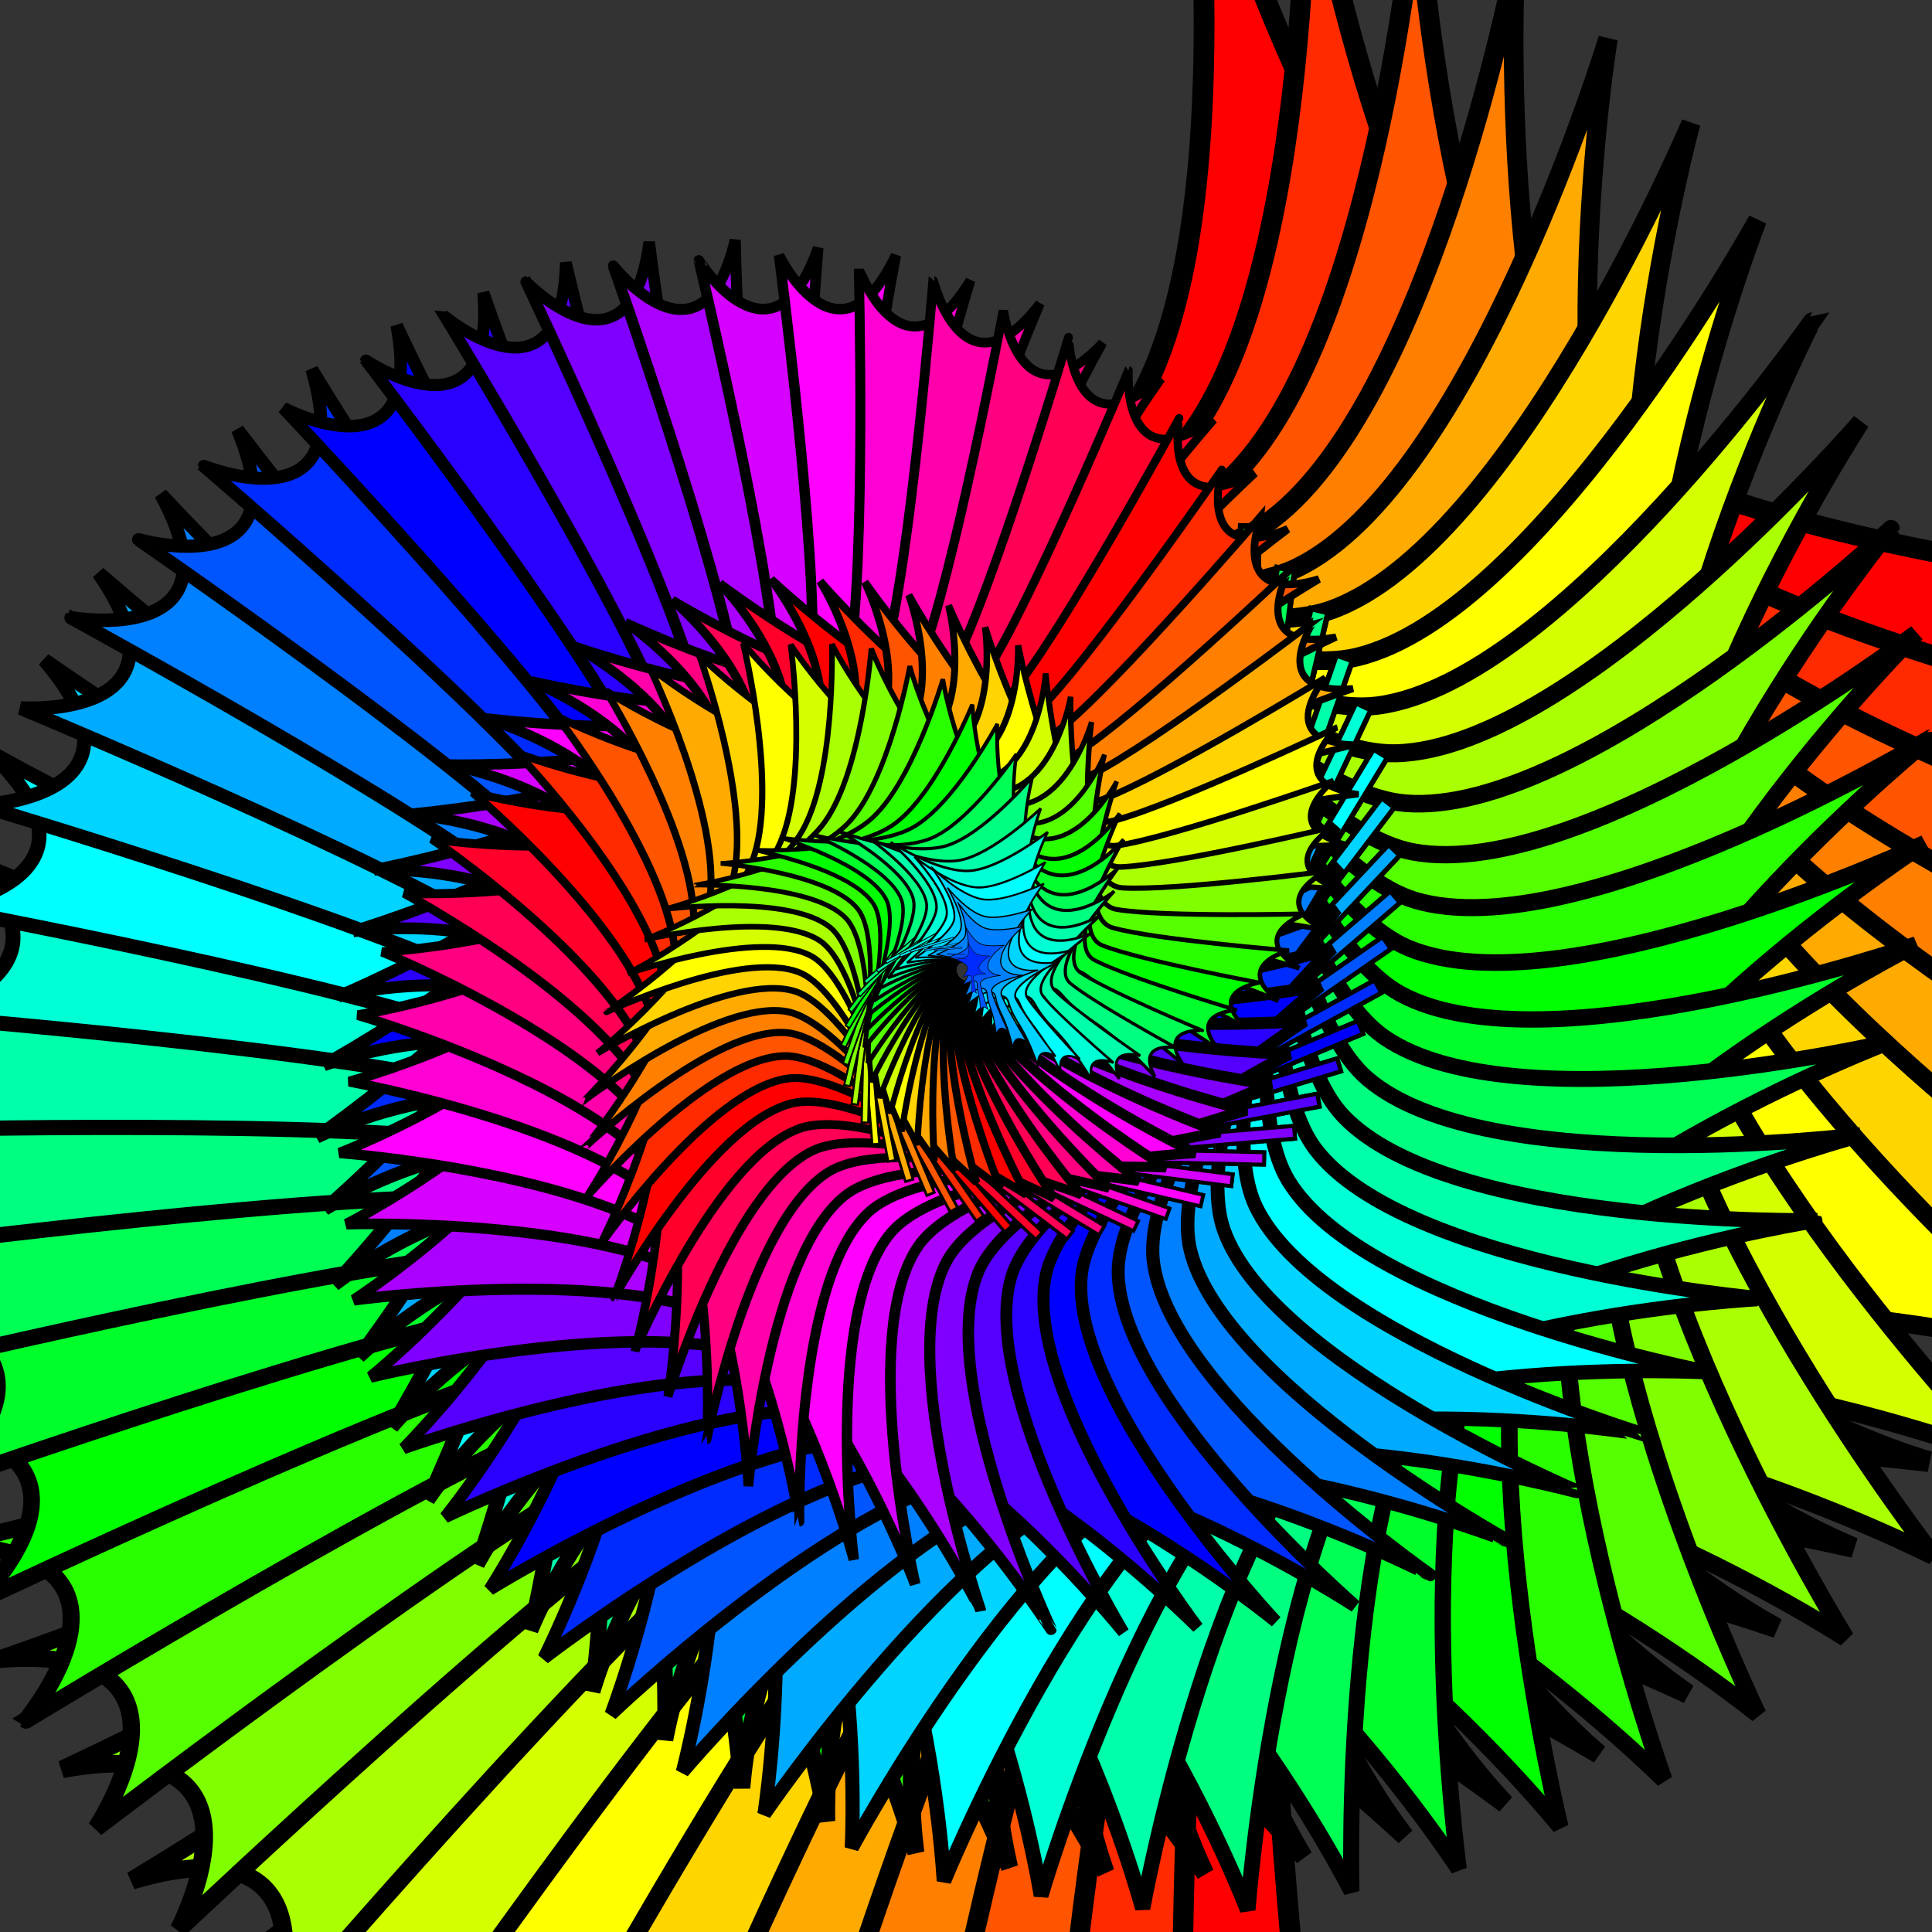
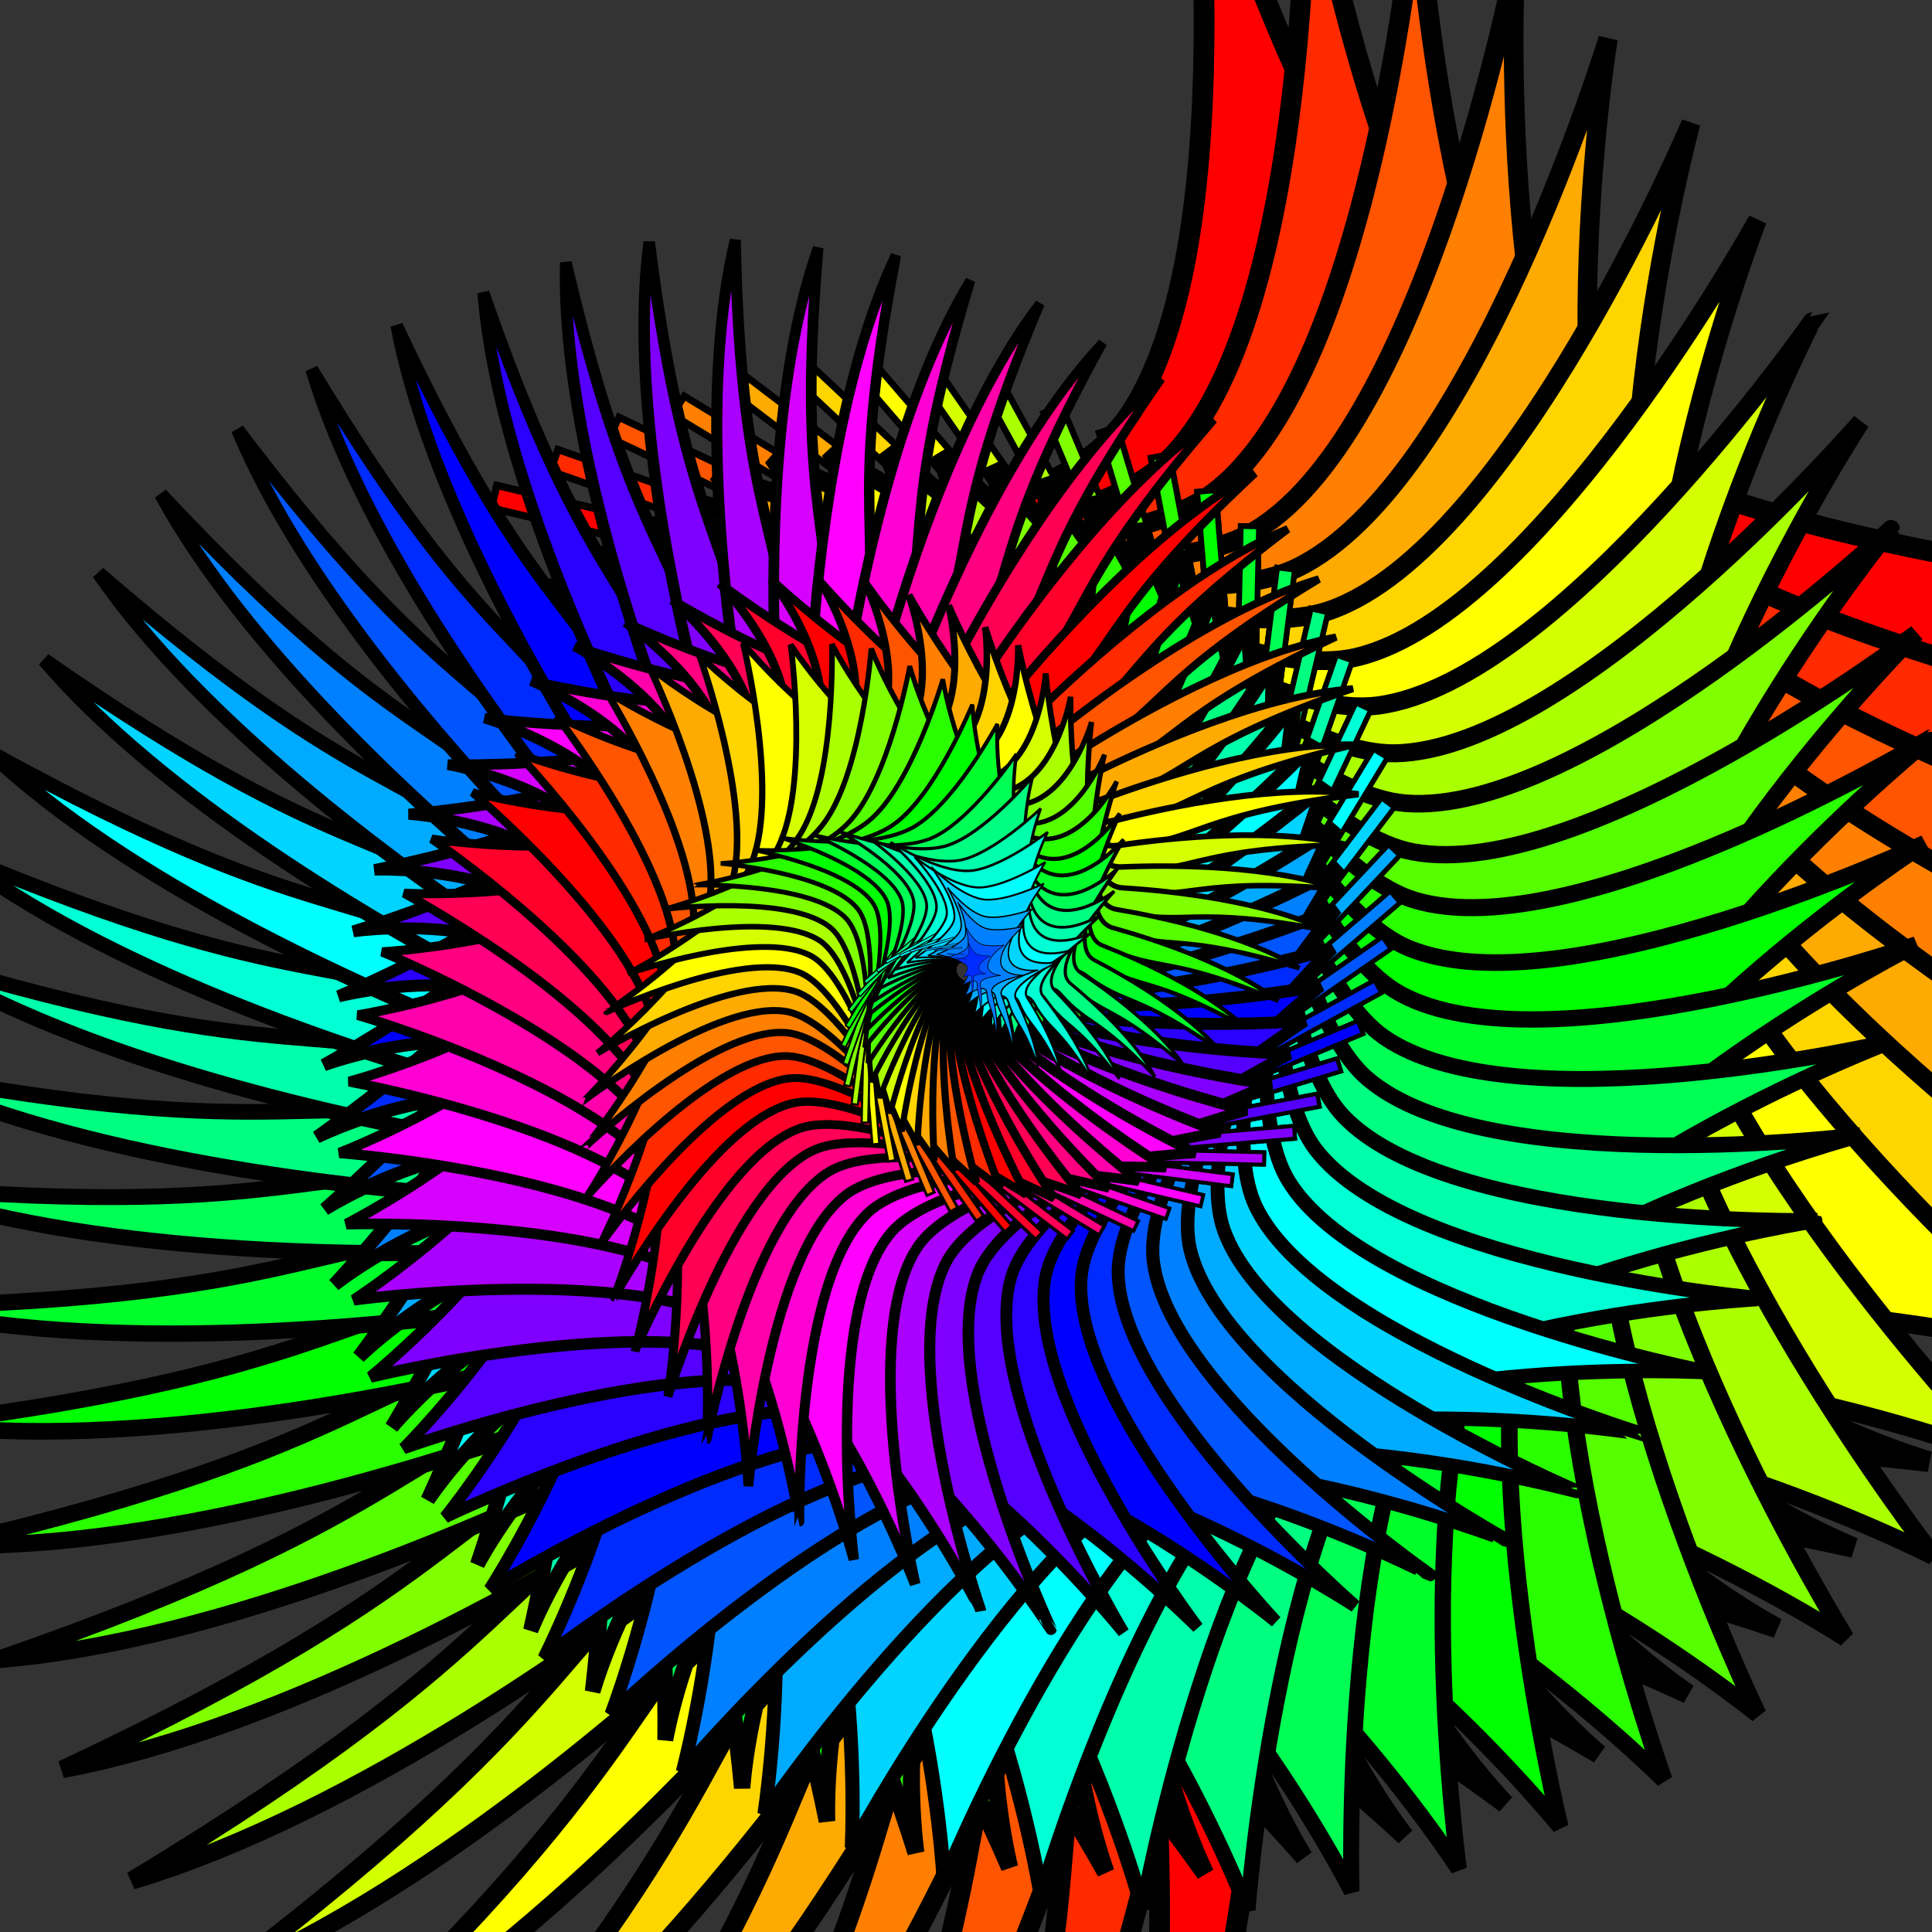
<svg xmlns="http://www.w3.org/2000/svg" xmlns:xlink="http://www.w3.org/1999/xlink" _ngcontent-c1="" height="1100" id="playspace" version="1.1" viewBox="-1000 -1000 2000 2000" width="1100" x="550" y="550" viewbox="550 550 1100 1100">
  <rect x="-1000" y="-1000" width="2000" height="2000" fill="#333333" stroke="none" /> &lt;svg id="playspace" version="1.1" xmlns="http://www.w3.org/2000/svg" xmlns:xlink="http://www.w3.org/1999/xlink" x="550 px " y="550 px " width="1100 px " height="1100 px " viewBox="550 550 1100 1100"&gt; <defs _ngcontent-c1="" id="library">
    <g _ngcontent-c1="" id="basement" style="fill-rule:evenodd">
      <g transform="rotate(103.258)">
        <animateTransform _ngcontent-c1="" attributeName="transform" attributeType="XML" id="mybaserotate" repeatCount="indefinite" type="rotate" values="0;360" dur="20" />
        <rect _ngcontent-c1="" height="360" width="16" x="-8" y="180" />
      </g>
      <g transform="scale(2.868 2.868)">
        <animateTransform _ngcontent-c1="" attributeName="transform" attributeType="XML" id="myanimate" repeatCount="indefinite" type="scale" values="0 0;5 5;0 0" dur="20" />
-         <path _ngcontent-c1="" d="M-36,411.75 C-11.344,283.278-32.564,279.11-18,216c12.5-54.167-101.25-18-101.25-18S-54,140-54,90S-180-20.25-180-20.25S-60.75-27-33.75-58.5&#10;&#09;&#09;c32.74-38.196,18-157.5,18-157.5S12.644-108.265,63-67.5c47.25,38.25,168.75,47.25,168.75,47.25s-116.223,44.444-144,112.5&#10;&#09;&#09;S162,189,162,189S7.542,169.482,4.5,218.25s15.75,193.5,15.75,193.5S-8.223,353.416-36,411.75z" />
+         <path _ngcontent-c1="" d="M-36,411.75 C-11.344,283.278-32.564,279.11-18,216c12.5-54.167-101.25-18-101.25-18S-54,140-54,90S-180-20.25-180-20.25S-60.75-27-33.75-58.5&#10;&#09;&#09;c32.74-38.196,18-157.5,18-157.5S12.644-108.265,63-67.5c47.25,38.25,168.75,47.25,168.75,47.25s-116.223,44.444-144,112.5&#10;&#09;&#09;S162,189,162,189S7.542,169.482,4.5,218.25S-8.223,353.416-36,411.75z" />
      </g>
      <g transform="rotate(103.258)">
        <animateTransform _ngcontent-c1="" attributeName="transform" attributeType="XML" id="mybaserotate" repeatCount="indefinite" type="rotate" values="0;360" dur="20" />
        <rect _ngcontent-c1="" height="360" width="16" x="-8" y="180" />
      </g>
    </g>
    <g _ngcontent-c1="" id="baseanimate" style="fill-rule:evenodd" transform="rotate(206.517)">
      <animateTransform _ngcontent-c1="" attributeName="transform" attributeType="XML" id="mybaseanimate" repeatCount="indefinite" type="rotate" values="0;360;0" dur="20" />
    </g>
    <g _ngcontent-c1="" id="animate" style="fill-rule:evenodd">
      <g transform="scale(2.868 2.868)">
        <animateTransform _ngcontent-c1="" attributeName="transform" attributeType="XML" id="myanimate" repeatCount="indefinite" type="scale" values="0 0;5 5;0 0" dur="20" />
-         <path _ngcontent-c1="" d="M-36,411.75 C-11.344,283.278-32.564,279.11-18,216c12.5-54.167-101.25-18-101.25-18S-54,140-54,90S-180-20.25-180-20.25S-60.75-27-33.75-58.5&#10;&#09;&#09;c32.74-38.196,18-157.5,18-157.5S12.644-108.265,63-67.5c47.25,38.25,168.75,47.25,168.75,47.25s-116.223,44.444-144,112.5&#10;&#09;&#09;S162,189,162,189S7.542,169.482,4.5,218.25s15.75,193.5,15.75,193.5S-8.223,353.416-36,411.75z" />
      </g>
    </g>
    <g _ngcontent-c1="" id="basemoveh" style="fill-rule:evenodd" transform="translate(290.537 100)">
      <animateTransform _ngcontent-c1="" attributeName="transform" attributeType="XML" id="mybasemoveh" repeatCount="indefinite" type="translate" values="400 100;0 100;400 100" begin="3" dur="20" />
    </g>
    <g _ngcontent-c1="" id="basemovev" style="fill-rule:evenodd" transform="translate(0.426 170.537)">
      <animateTransform _ngcontent-c1="" attributeName="transform" attributeType="XML" id="mybasemovev" repeatCount="indefinite" type="translate" values="1,400;0,0;1,400" dur="20" />
    </g>
    <g _ngcontent-c1="" id="baserotate" style="fill-rule:evenodd">
      <g transform="rotate(103.258)">
        <animateTransform _ngcontent-c1="" attributeName="transform" attributeType="XML" id="mybaserotate" repeatCount="indefinite" type="rotate" values="0;360" dur="20" />
        <rect _ngcontent-c1="" height="360" width="16" x="-8" y="180" />
      </g>
    </g>
    <g _ngcontent-c1="" id="basescale" style="fill-rule:evenodd" transform="scale(1.336 1.336)">
      <animateTransform _ngcontent-c1="" attributeName="transform" attributeType="XML" id="mybasescale" repeatCount="indefinite" type="scale" values="3;.1;3" dur="20" />
    </g>
    <g _ngcontent-c1="" id="basescaleX" style="fill-rule:evenodd" transform="scale(1.763 1)">
      <animateTransform _ngcontent-c1="" attributeName="transform" attributeType="XML" id="mybasescalex" repeatCount="indefinite" type="scale" values="4 1;.1 1;4 1" dur="20" />
    </g>
    <g _ngcontent-c1="" id="basescaleY" style="fill-rule:evenodd" transform="scale(1 1.763)">
      <animateTransform _ngcontent-c1="" attributeName="transform" attributeType="XML" id="mybasescaley" repeatCount="indefinite" type="scale" values="1 4;1 .1;1 4" dur="20" />
    </g>
    <g _ngcontent-c1="" id="baseskewX" style="fill-rule:evenodd" transform="skewX(-31.976)">
      <animateTransform _ngcontent-c1="" attributeName="transform" attributeType="XML" id="mybaseskewx" repeatCount="indefinite" type="skewX" values="-75;0;75" dur="20" />
    </g>
    <g _ngcontent-c1="" id="baseskewY" style="fill-rule:evenodd" transform="skewY(-31.976)">
      <animateTransform _ngcontent-c1="" attributeName="transform" attributeType="XML" id="mybaseskewy" repeatCount="indefinite" type="skewY" values="-75;0;75" dur="20" />
    </g>
    <g _ngcontent-c1="" id="bob">
      <use _ngcontent-c1="" id="step001" xlink:href="#basement" transform="rotate(0,0,0) scale(1,1) skewX(0) skewY(0) translate(200,-200)" />
    </g>
    <g _ngcontent-c1="" id="john" />
  </defs>
  <g _ngcontent-c1="" id="stage" transform="translate(0 0)">
    <g _ngcontent-c1="" id="tom" transform="translate(0 0)">
      <use _ngcontent-c1="" xlink:href="#bob" id="tom0" transform="rotate(0,0,0) scale(1.50, 1.50) skewX(0) skewY(0) translate(0,0)" stroke="rgba(0,0,0,1)" fill="rgba(255,0,0,1)" stroke-width="5" />
      <use _ngcontent-c1="" xlink:href="#bob" id="tom1" transform="rotate(6,0,0) scale(1.47, 1.47) skewX(0) skewY(0) translate(0,0)" stroke="rgba(0,0,0,1)" stroke-width="5" fill="rgba(255,42,0,1)" />
      <use _ngcontent-c1="" xlink:href="#bob" id="tom2" transform="rotate(12,0,0) scale(1.45, 1.45) skewX(0) skewY(0) translate(0,0)" stroke="rgba(0,0,0,1)" stroke-width="5" fill="rgba(255,85,0,1)" />
      <use _ngcontent-c1="" xlink:href="#bob" id="tom3" transform="rotate(18,0,0) scale(1.42, 1.42) skewX(0) skewY(0) translate(0,0)" stroke="rgba(0,0,0,1)" stroke-width="5" fill="rgba(255,128,0,1)" />
      <use _ngcontent-c1="" xlink:href="#bob" id="tom4" transform="rotate(24,0,0) scale(1.40, 1.40) skewX(0) skewY(0) translate(0,0)" stroke="rgba(0,0,0,1)" stroke-width="5" fill="rgba(255,170,0,1)" />
      <use _ngcontent-c1="" xlink:href="#bob" id="tom5" transform="rotate(30,0,0) scale(1.38, 1.38) skewX(0) skewY(0) translate(0,0)" stroke="rgba(0,0,0,1)" stroke-width="5" fill="rgba(255,213,0,1)" />
      <use _ngcontent-c1="" xlink:href="#bob" id="tom6" transform="rotate(36,0,0) scale(1.35, 1.35) skewX(0) skewY(0) translate(0,0)" stroke="rgba(0,0,0,1)" stroke-width="5" fill="rgba(255,255,0,1)" />
      <use _ngcontent-c1="" xlink:href="#bob" id="tom7" transform="rotate(42,0,0) scale(1.32, 1.32) skewX(0) skewY(0) translate(0,0)" stroke="rgba(0,0,0,1)" stroke-width="5" fill="rgba(212,255,0,1)" />
      <use _ngcontent-c1="" xlink:href="#bob" id="tom8" transform="rotate(48,0,0) scale(1.30, 1.30) skewX(0) skewY(0) translate(0,0)" stroke="rgba(0,0,0,1)" stroke-width="5" fill="rgba(170,255,0,1)" />
      <use _ngcontent-c1="" xlink:href="#bob" id="tom9" transform="rotate(54,0,0) scale(1.27, 1.27) skewX(0) skewY(0) translate(0,0)" stroke="rgba(0,0,0,1)" stroke-width="5" fill="rgba(128,255,0,1)" />
      <use _ngcontent-c1="" xlink:href="#bob" id="tom10" transform="rotate(60,0,0) scale(1.25, 1.25) skewX(0) skewY(0) translate(0,0)" stroke="rgba(0,0,0,1)" stroke-width="5" fill="rgba(85,255,0,1)" />
      <use _ngcontent-c1="" xlink:href="#bob" id="tom11" transform="rotate(66,0,0) scale(1.23, 1.23) skewX(0) skewY(0) translate(0,0)" stroke="rgba(0,0,0,1)" stroke-width="5" fill="rgba(42,255,0,1)" />
      <use _ngcontent-c1="" xlink:href="#bob" id="tom12" transform="rotate(72,0,0) scale(1.20, 1.20) skewX(0) skewY(0) translate(0,0)" stroke="rgba(0,0,0,1)" stroke-width="5" fill="rgba(0,255,0,1)" />
      <use _ngcontent-c1="" xlink:href="#bob" id="tom13" transform="rotate(78,0,0) scale(1.18, 1.18) skewX(0) skewY(0) translate(0,0)" stroke="rgba(0,0,0,1)" stroke-width="5" fill="rgba(0,255,42,1)" />
      <use _ngcontent-c1="" xlink:href="#bob" id="tom14" transform="rotate(84,0,0) scale(1.15, 1.15) skewX(0) skewY(0) translate(0,0)" stroke="rgba(0,0,0,1)" stroke-width="5" fill="rgba(0,255,85,1)" />
      <use _ngcontent-c1="" xlink:href="#bob" id="tom15" transform="rotate(90,0,0) scale(1.13, 1.13) skewX(0) skewY(0) translate(0,0)" stroke="rgba(0,0,0,1)" stroke-width="5" fill="rgba(0,255,128,1)" />
      <use _ngcontent-c1="" xlink:href="#bob" id="tom16" transform="rotate(96,0,0) scale(1.10, 1.10) skewX(0) skewY(0) translate(0,0)" stroke="rgba(0,0,0,1)" stroke-width="5" fill="rgba(0,255,170,1)" />
      <use _ngcontent-c1="" xlink:href="#bob" id="tom17" transform="rotate(102,0,0) scale(1.07, 1.07) skewX(0) skewY(0) translate(0,0)" stroke="rgba(0,0,0,1)" stroke-width="5" fill="rgba(0,255,212,1)" />
      <use _ngcontent-c1="" xlink:href="#bob" id="tom18" transform="rotate(108,0,0) scale(1.05, 1.05) skewX(0) skewY(0) translate(0,0)" stroke="rgba(0,0,0,1)" stroke-width="5" fill="rgba(0,255,255,1)" />
      <use _ngcontent-c1="" xlink:href="#bob" id="tom19" transform="rotate(114,0,0) scale(1.02, 1.02) skewX(0) skewY(0) translate(0,0)" stroke="rgba(0,0,0,1)" stroke-width="5" fill="rgba(0,212,255,1)" />
      <use _ngcontent-c1="" xlink:href="#bob" id="tom20" transform="rotate(120,0,0) scale(1.00, 1.00) skewX(0) skewY(0) translate(0,0)" stroke="rgba(0,0,0,1)" stroke-width="5" fill="rgba(0,170,255,1)" />
      <use _ngcontent-c1="" xlink:href="#bob" id="tom21" transform="rotate(126,0,0) scale(0.98, 0.98) skewX(0) skewY(0) translate(0,0)" stroke="rgba(0,0,0,1)" stroke-width="5" fill="rgba(0,128,255,1)" />
      <use _ngcontent-c1="" xlink:href="#bob" id="tom22" transform="rotate(132,0,0) scale(0.95, 0.95) skewX(0) skewY(0) translate(0,0)" stroke="rgba(0,0,0,1)" stroke-width="5" fill="rgba(0,85,255,1)" />
      <use _ngcontent-c1="" xlink:href="#bob" id="tom23" transform="rotate(138,0,0) scale(0.93, 0.93) skewX(0) skewY(0) translate(0,0)" stroke="rgba(0,0,0,1)" stroke-width="5" fill="rgba(0,43,255,1)" />
      <use _ngcontent-c1="" xlink:href="#bob" id="tom24" transform="rotate(144,0,0) scale(0.90, 0.90) skewX(0) skewY(0) translate(0,0)" stroke="rgba(0,0,0,1)" stroke-width="5" fill="rgba(0,0,255,1)" />
      <use _ngcontent-c1="" xlink:href="#bob" id="tom25" transform="rotate(150,0,0) scale(0.87, 0.87) skewX(0) skewY(0) translate(0,0)" stroke="rgba(0,0,0,1)" stroke-width="5" fill="rgba(42,0,255,1)" />
      <use _ngcontent-c1="" xlink:href="#bob" id="tom26" transform="rotate(156,0,0) scale(0.85, 0.85) skewX(0) skewY(0) translate(0,0)" stroke="rgba(0,0,0,1)" stroke-width="5" fill="rgba(85,0,255,1)" />
      <use _ngcontent-c1="" xlink:href="#bob" id="tom27" transform="rotate(162,0,0) scale(0.83, 0.83) skewX(0) skewY(0) translate(0,0)" stroke="rgba(0,0,0,1)" stroke-width="5" fill="rgba(128,0,255,1)" />
      <use _ngcontent-c1="" xlink:href="#bob" id="tom28" transform="rotate(168,0,0) scale(0.80, 0.80) skewX(0) skewY(0) translate(0,0)" stroke="rgba(0,0,0,1)" stroke-width="5" fill="rgba(170,0,255,1)" />
      <use _ngcontent-c1="" xlink:href="#bob" id="tom29" transform="rotate(174,0,0) scale(0.77, 0.77) skewX(0) skewY(0) translate(0,0)" stroke="rgba(0,0,0,1)" stroke-width="5" fill="rgba(213,0,255,1)" />
      <use _ngcontent-c1="" xlink:href="#bob" id="tom30" transform="rotate(180,0,0) scale(0.75, 0.75) skewX(0) skewY(0) translate(0,0)" stroke="rgba(0,0,0,1)" stroke-width="5" fill="rgba(255,0,255,1)" />
      <use _ngcontent-c1="" xlink:href="#bob" id="tom31" transform="rotate(186,0,0) scale(0.72, 0.72) skewX(0) skewY(0) translate(0,0)" stroke="rgba(0,0,0,1)" stroke-width="5" fill="rgba(255,0,212,1)" />
      <use _ngcontent-c1="" xlink:href="#bob" id="tom32" transform="rotate(192,0,0) scale(0.70, 0.70) skewX(0) skewY(0) translate(0,0)" stroke="rgba(0,0,0,1)" stroke-width="5" fill="rgba(255,0,170,1)" />
      <use _ngcontent-c1="" xlink:href="#bob" id="tom33" transform="rotate(198,0,0) scale(0.67, 0.67) skewX(0) skewY(0) translate(0,0)" stroke="rgba(0,0,0,1)" stroke-width="5" fill="rgba(255,0,128,1)" />
      <use _ngcontent-c1="" xlink:href="#bob" id="tom34" transform="rotate(204,0,0) scale(0.65, 0.65) skewX(0) skewY(0) translate(0,0)" stroke="rgba(0,0,0,1)" stroke-width="5" fill="rgba(255,0,85,1)" />
      <use _ngcontent-c1="" xlink:href="#bob" id="tom35" transform="rotate(210,0,0) scale(0.63, 0.63) skewX(0) skewY(0) translate(0,0)" stroke="rgba(0,0,0,1)" stroke-width="5" fill="rgba(255,0,43,1)" />
      <use _ngcontent-c1="" xlink:href="#bob" id="tom36" transform="rotate(216,0,0) scale(0.60, 0.60) skewX(0) skewY(0) translate(0,0)" stroke="rgba(0,0,0,1)" stroke-width="5" fill="rgba(255,0,0,1)" />
      <use _ngcontent-c1="" xlink:href="#bob" id="tom37" transform="rotate(222,0,0) scale(0.57, 0.57) skewX(0) skewY(0) translate(0,0)" stroke="rgba(0,0,0,1)" stroke-width="5" fill="rgba(255,42,0,1)" />
      <use _ngcontent-c1="" xlink:href="#bob" id="tom38" transform="rotate(228,0,0) scale(0.55, 0.55) skewX(0) skewY(0) translate(0,0)" stroke="rgba(0,0,0,1)" stroke-width="5" fill="rgba(255,85,0,1)" />
      <use _ngcontent-c1="" xlink:href="#bob" id="tom39" transform="rotate(234,0,0) scale(0.52, 0.52) skewX(0) skewY(0) translate(0,0)" stroke="rgba(0,0,0,1)" stroke-width="5" fill="rgba(255,128,0,1)" />
      <use _ngcontent-c1="" xlink:href="#bob" id="tom40" transform="rotate(240,0,0) scale(0.50, 0.50) skewX(0) skewY(0) translate(0,0)" stroke="rgba(0,0,0,1)" stroke-width="5" fill="rgba(255,170,0,1)" />
      <use _ngcontent-c1="" xlink:href="#bob" id="tom41" transform="rotate(246,0,0) scale(0.47, 0.47) skewX(0) skewY(0) translate(0,0)" stroke="rgba(0,0,0,1)" stroke-width="5" fill="rgba(255,212,0,1)" />
      <use _ngcontent-c1="" xlink:href="#bob" id="tom42" transform="rotate(252,0,0) scale(0.45, 0.45) skewX(0) skewY(0) translate(0,0)" stroke="rgba(0,0,0,1)" stroke-width="5" fill="rgba(255,255,0,1)" />
      <use _ngcontent-c1="" xlink:href="#bob" id="tom43" transform="rotate(258,0,0) scale(0.42, 0.42) skewX(0) skewY(0) translate(0,0)" stroke="rgba(0,0,0,1)" stroke-width="5" fill="rgba(213,255,0,1)" />
      <use _ngcontent-c1="" xlink:href="#bob" id="tom44" transform="rotate(264,0,0) scale(0.40, 0.40) skewX(0) skewY(0) translate(0,0)" stroke="rgba(0,0,0,1)" stroke-width="5" fill="rgba(170,255,0,1)" />
      <use _ngcontent-c1="" xlink:href="#bob" id="tom45" transform="rotate(270,0,0) scale(0.38, 0.38) skewX(0) skewY(0) translate(0,0)" stroke="rgba(0,0,0,1)" stroke-width="5" fill="rgba(128,255,0,1)" />
      <use _ngcontent-c1="" xlink:href="#bob" id="tom46" transform="rotate(276,0,0) scale(0.35, 0.35) skewX(0) skewY(0) translate(0,0)" stroke="rgba(0,0,0,1)" stroke-width="5" fill="rgba(85,255,0,1)" />
      <use _ngcontent-c1="" xlink:href="#bob" id="tom47" transform="rotate(282,0,0) scale(0.33, 0.33) skewX(0) skewY(0) translate(0,0)" stroke="rgba(0,0,0,1)" stroke-width="5" fill="rgba(42,255,0,1)" />
      <use _ngcontent-c1="" xlink:href="#bob" id="tom48" transform="rotate(288,0,0) scale(0.30, 0.30) skewX(0) skewY(0) translate(0,0)" stroke="rgba(0,0,0,1)" stroke-width="5" fill="rgba(0,255,0,1)" />
      <use _ngcontent-c1="" xlink:href="#bob" id="tom49" transform="rotate(294,0,0) scale(0.28, 0.28) skewX(0) skewY(0) translate(0,0)" stroke="rgba(0,0,0,1)" stroke-width="5" fill="rgba(0,255,43,1)" />
      <use _ngcontent-c1="" xlink:href="#bob" id="tom50" transform="rotate(300,0,0) scale(0.25, 0.25) skewX(0) skewY(0) translate(0,0)" stroke="rgba(0,0,0,1)" stroke-width="5" fill="rgba(0,255,85,1)" />
      <use _ngcontent-c1="" xlink:href="#bob" id="tom51" transform="rotate(306,0,0) scale(0.23, 0.23) skewX(0) skewY(0) translate(0,0)" stroke="rgba(0,0,0,1)" stroke-width="5" fill="rgba(0,255,128,1)" />
      <use _ngcontent-c1="" xlink:href="#bob" id="tom52" transform="rotate(312,0,0) scale(0.20, 0.20) skewX(0) skewY(0) translate(0,0)" stroke="rgba(0,0,0,1)" stroke-width="5" fill="rgba(0,255,170,1)" />
      <use _ngcontent-c1="" xlink:href="#bob" id="tom53" transform="rotate(318,0,0) scale(0.18, 0.18) skewX(0) skewY(0) translate(0,0)" stroke="rgba(0,0,0,1)" stroke-width="5" fill="rgba(0,255,213,1)" />
      <use _ngcontent-c1="" xlink:href="#bob" id="tom54" transform="rotate(324,0,0) scale(0.15, 0.15) skewX(0) skewY(0) translate(0,0)" stroke="rgba(0,0,0,1)" stroke-width="5" fill="rgba(0,255,255,1)" />
      <use _ngcontent-c1="" xlink:href="#bob" id="tom55" transform="rotate(330,0,0) scale(0.13, 0.13) skewX(0) skewY(0) translate(0,0)" stroke="rgba(0,0,0,1)" stroke-width="5" fill="rgba(0,213,255,1)" />
      <use _ngcontent-c1="" xlink:href="#bob" id="tom56" transform="rotate(336,0,0) scale(0.10, 0.10) skewX(0) skewY(0) translate(0,0)" stroke="rgba(0,0,0,1)" stroke-width="5" fill="rgba(0,170,255,1)" />
      <use _ngcontent-c1="" xlink:href="#bob" id="tom57" transform="rotate(342,0,0) scale(0.08, 0.08) skewX(0) skewY(0) translate(0,0)" stroke="rgba(0,0,0,1)" stroke-width="5" fill="rgba(0,128,255,1)" />
      <use _ngcontent-c1="" xlink:href="#bob" id="tom58" transform="rotate(348,0,0) scale(0.05, 0.05) skewX(0) skewY(0) translate(0,0)" stroke="rgba(0,0,0,1)" stroke-width="5" fill="rgba(0,85,255,1)" />
      <use _ngcontent-c1="" xlink:href="#bob" id="tom59" transform="rotate(354,0,0) scale(0.03, 0.03) skewX(0) skewY(0) translate(0,0)" stroke="rgba(0,0,0,1)" stroke-width="5" fill="rgba(0,43,255,1)" />
      <animateTransform _ngcontent-c1="" attributeName="transform" attributeType="XML" id="myanimation1" repeatCount="indefinite" type="translate" values="0 0;0 0;0 0" begin="1" dur="20" />
    </g>
    <animateTransform _ngcontent-c1="" attributeName="transform" attributeType="XML" id="myanimation2" repeatCount="indefinite" type="translate" values="0;0;0;0" dur="20" />
  </g>
</svg>